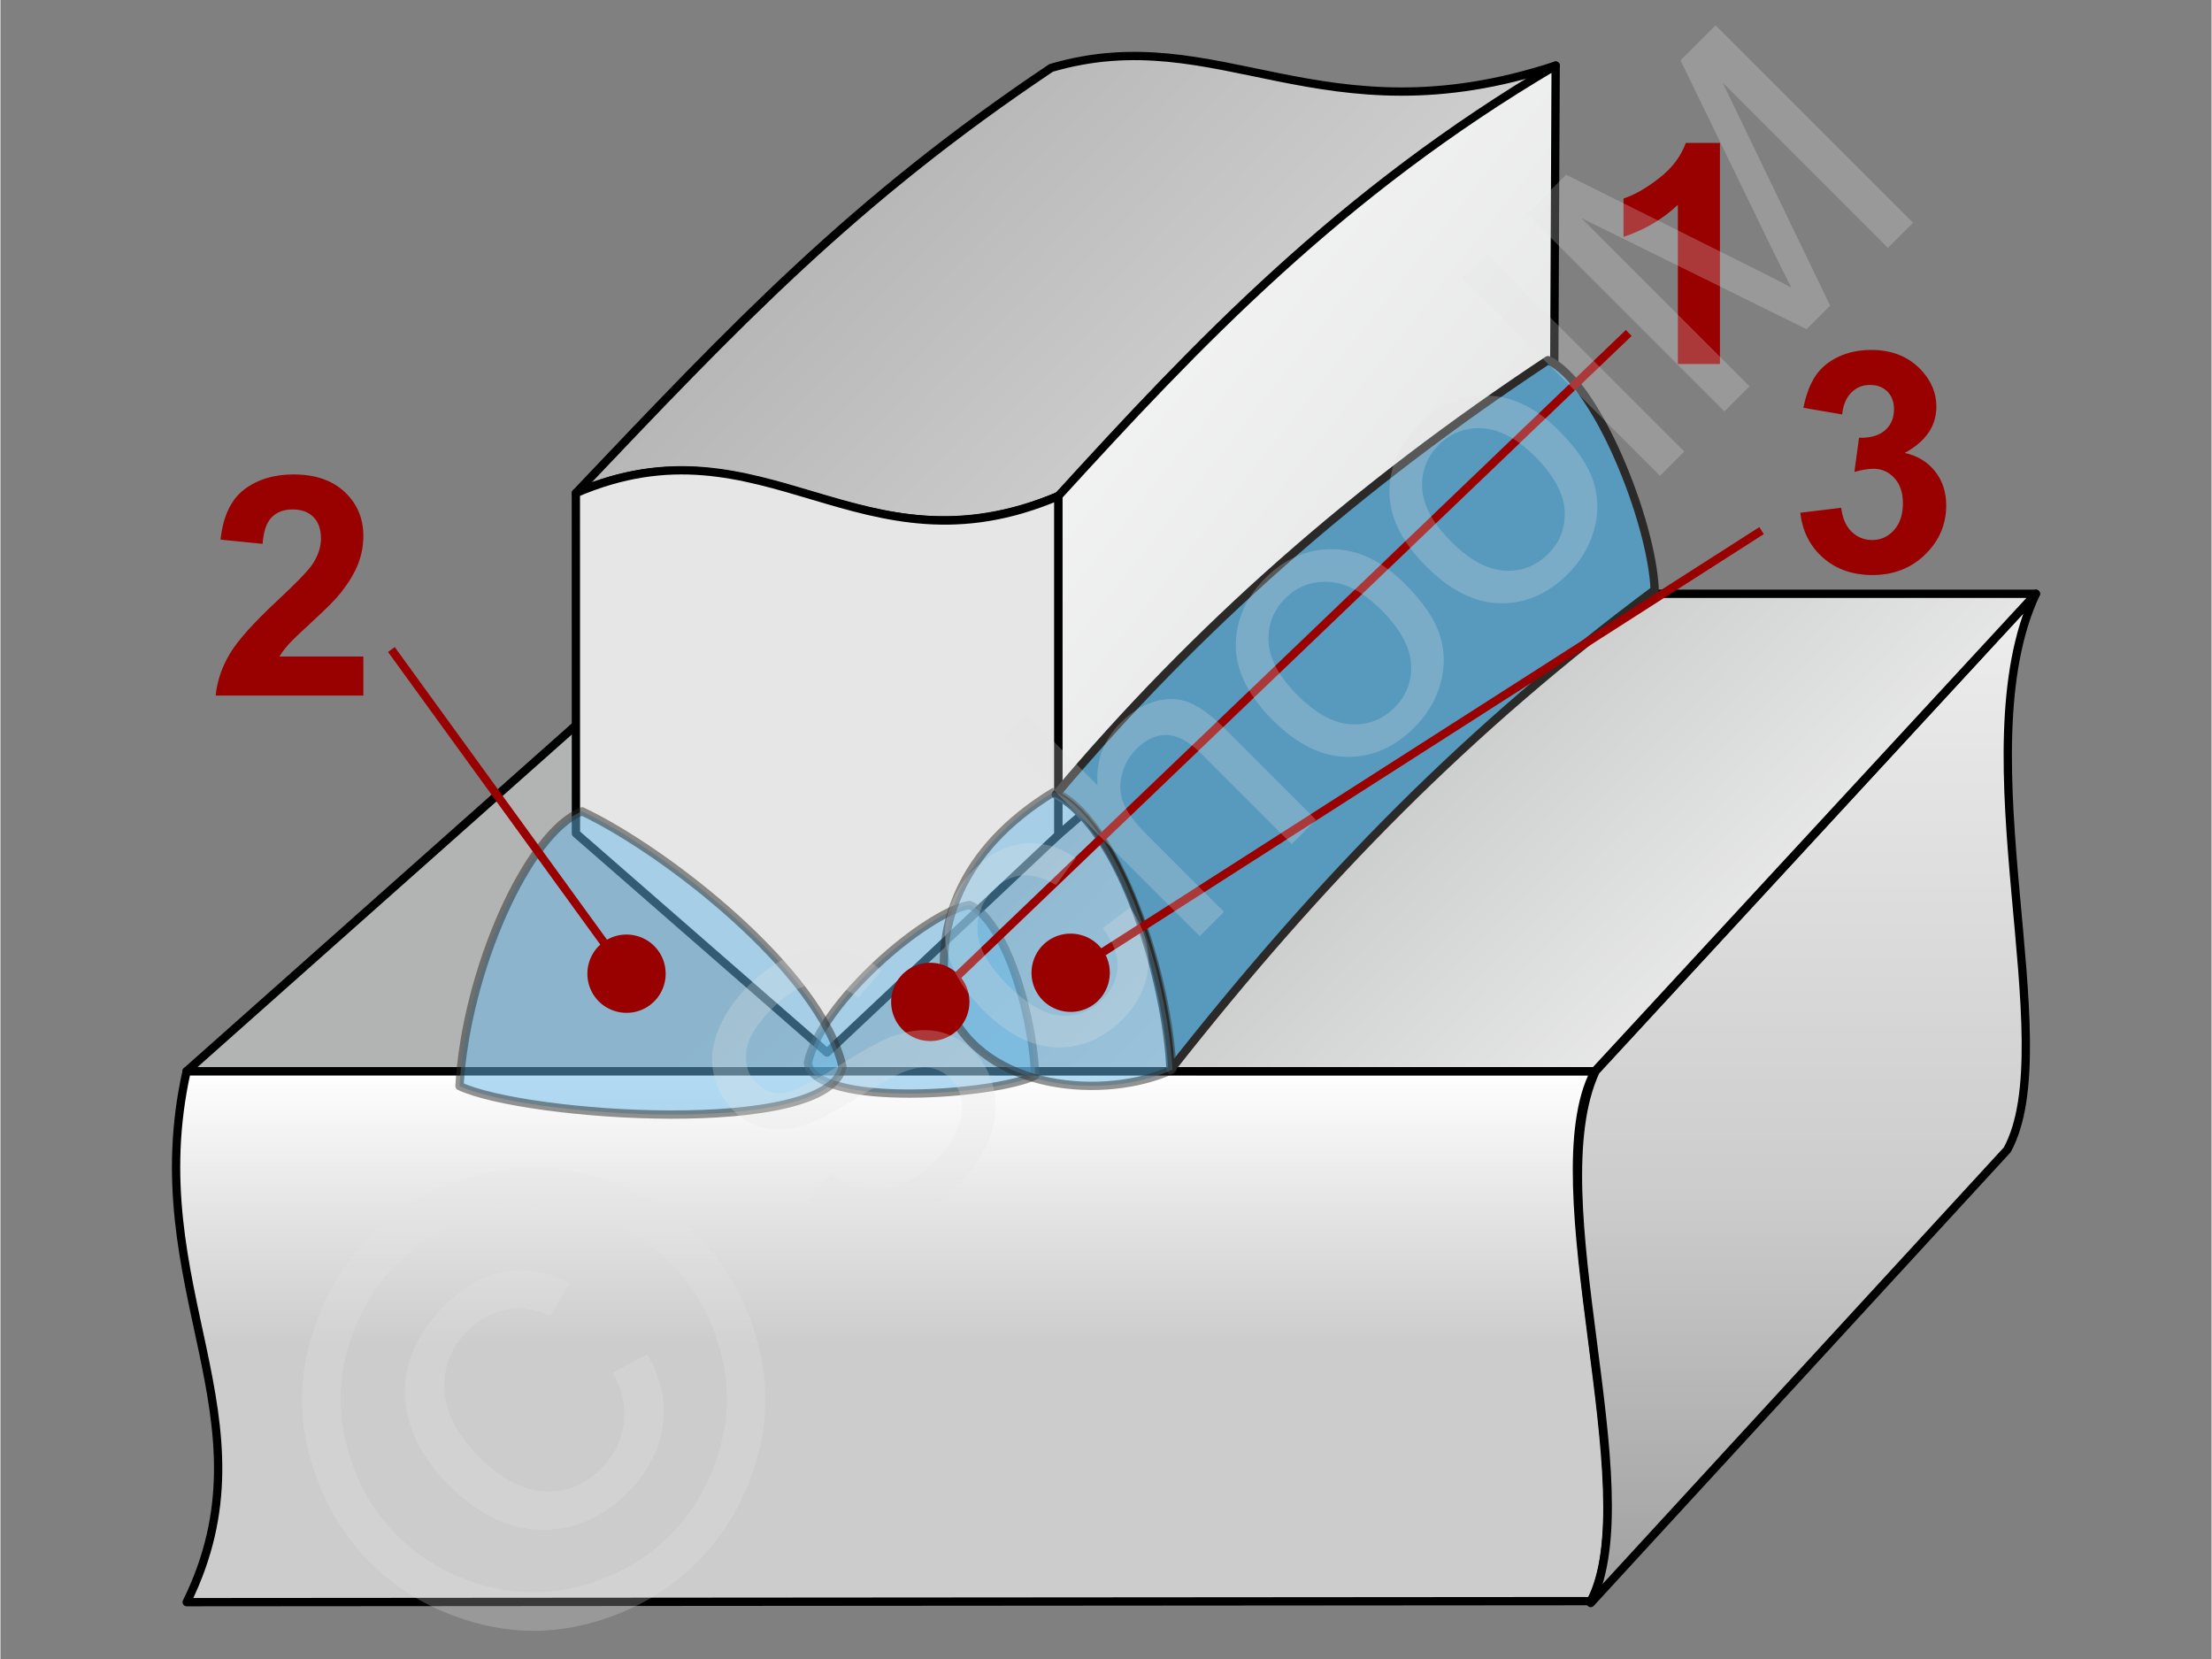
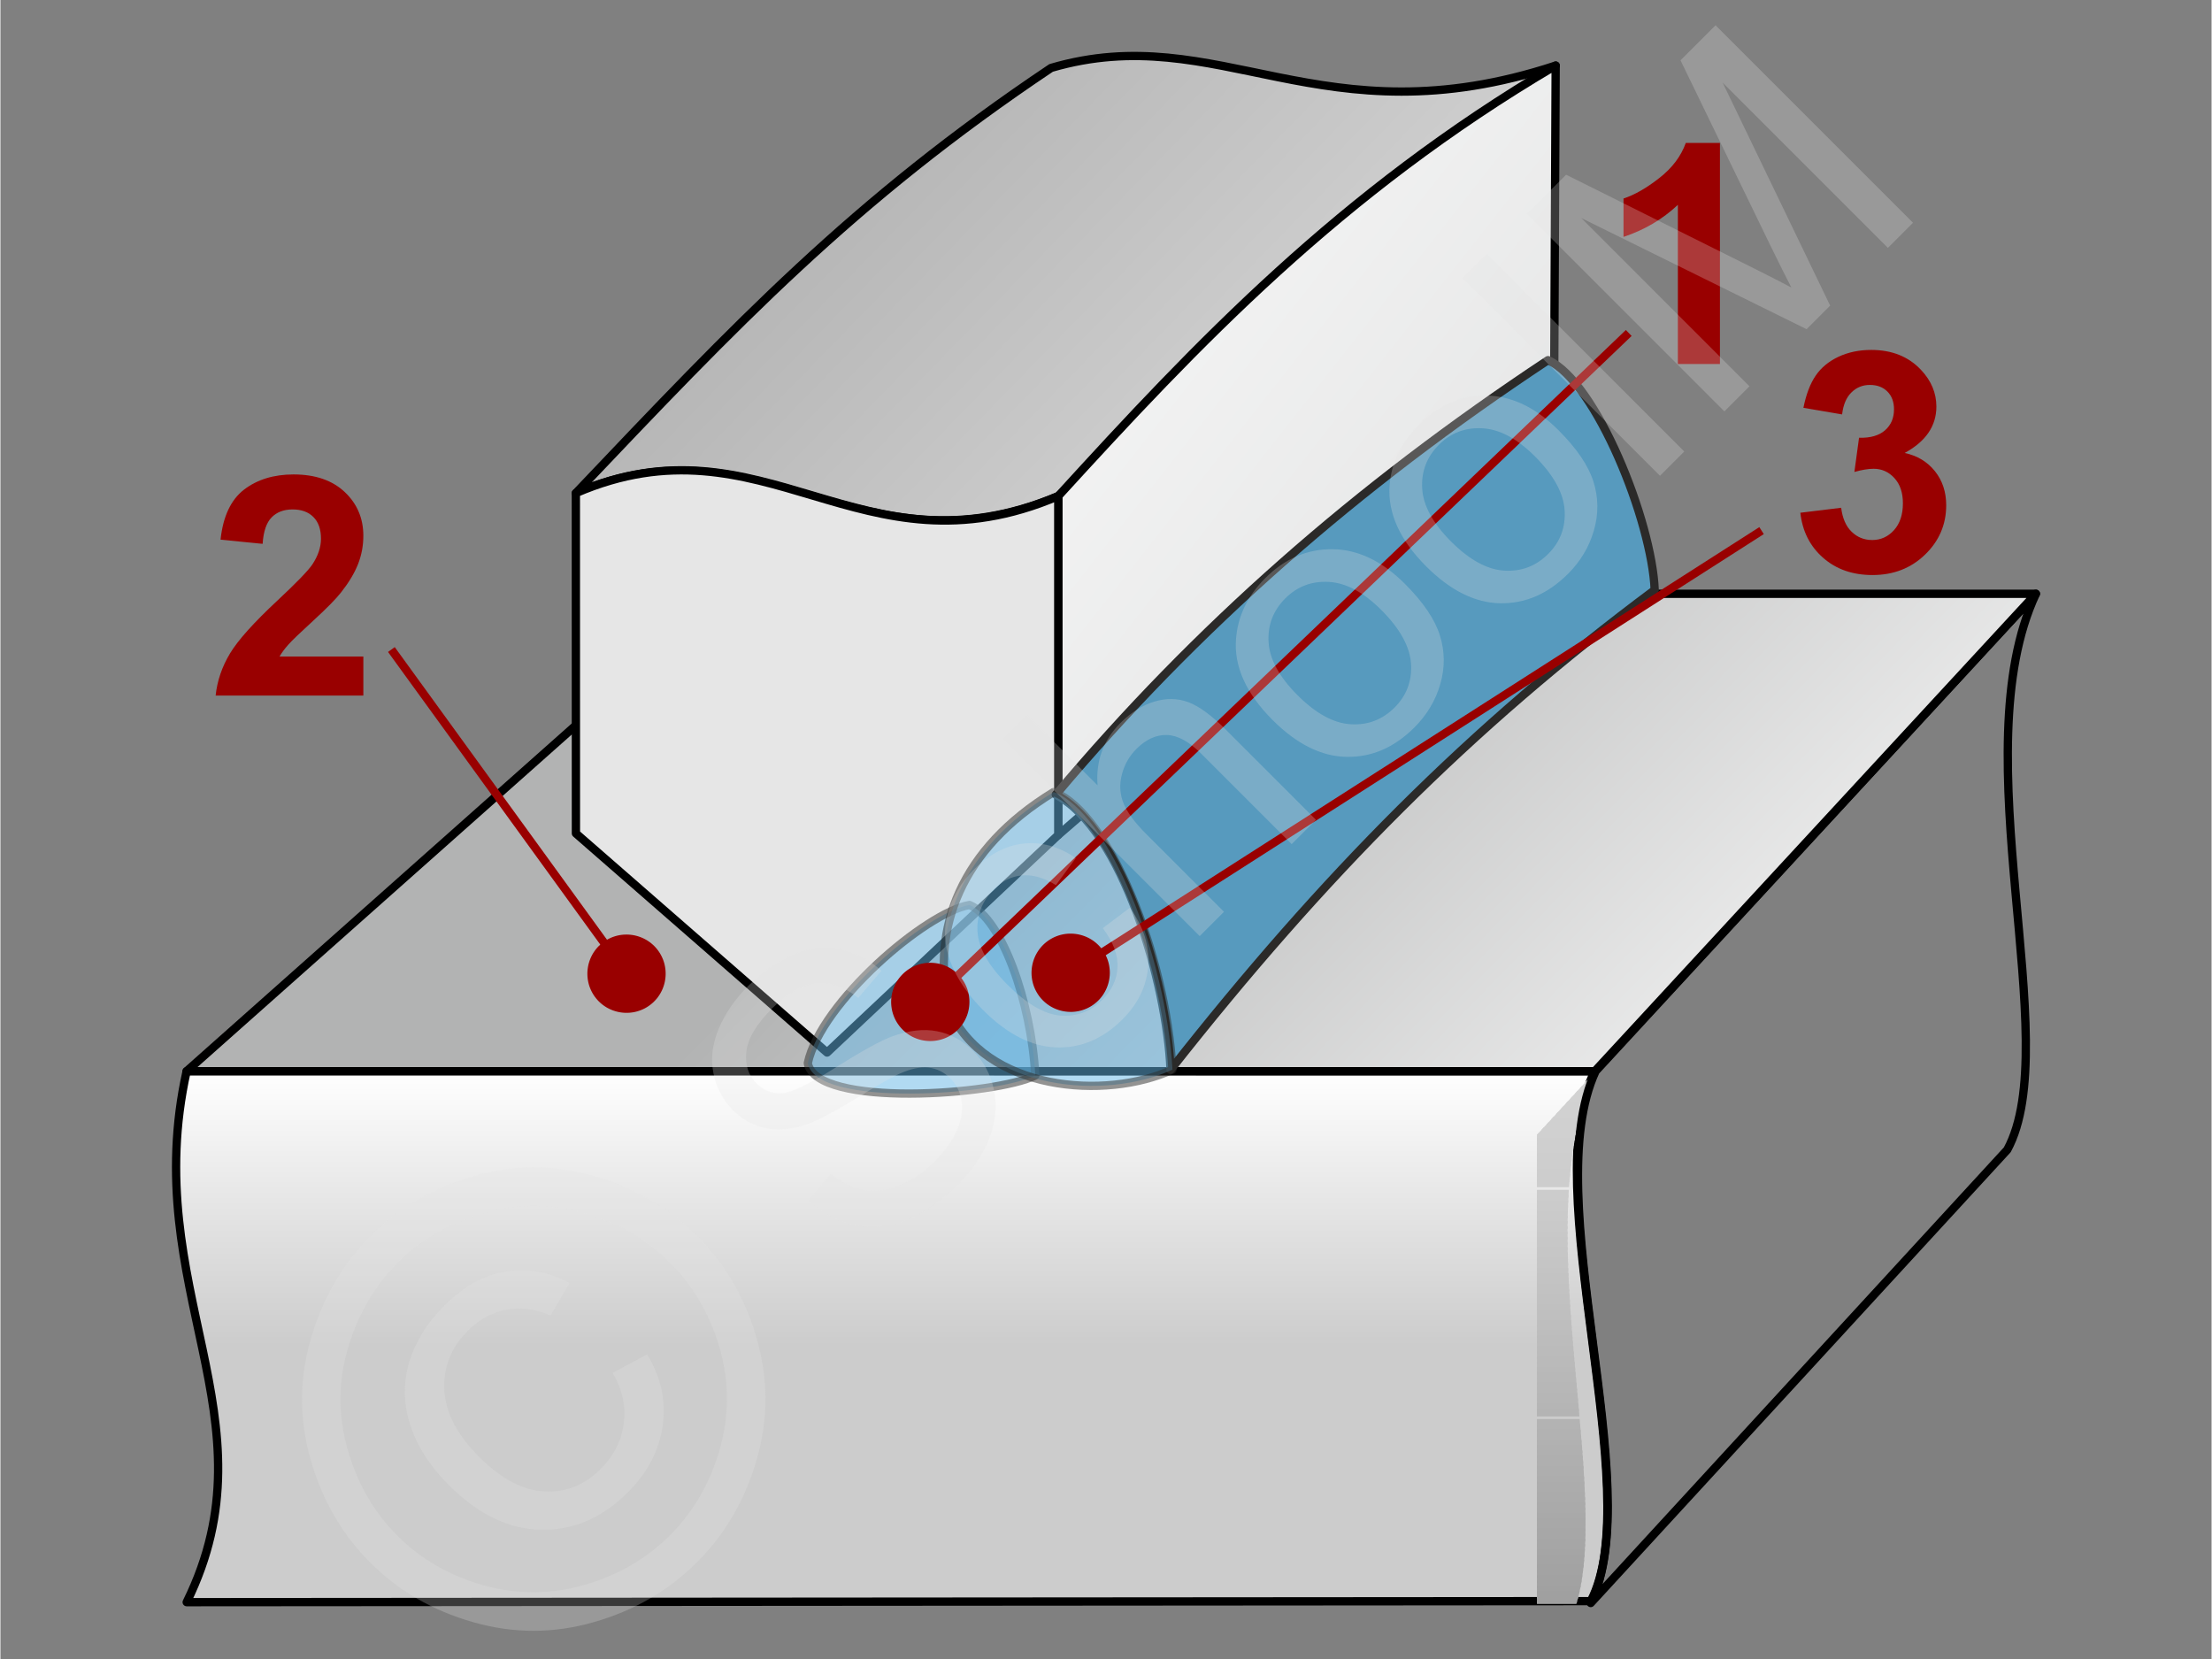
<svg xmlns="http://www.w3.org/2000/svg" width="240px" height="180px" style="shape-rendering:geometricPrecision;text-rendering:geometricPrecision;image-rendering:optimizeQuality;fill-rule:evenodd;clip-rule:evenodd" viewBox="0 0 282682 212096">
  <rect x="0" y="0" width="282682" height="212096" fill="#808080" stroke="none" />
  <defs>
    <clipPath id="id0">
-       <path d="M203939 136941l56287 -61028c-9545,20362 3784,57424 -3663,71084l-53253 57941c7342,-14730 -6876,-51839 629,-67997z" />
+       <path d="M203939 136941c-9545,20362 3784,57424 -3663,71084l-53253 57941c7342,-14730 -6876,-51839 629,-67997z" />
    </clipPath>
    <linearGradient id="id1" gradientUnits="userSpaceOnUse" x1="206171" y1="78047.5" x2="82626.6" y2="-42304.9">
      <stop offset="0" style="stop-opacity:1;stop-color:#e6e6e6" />
      <stop offset="1" style="stop-opacity:1;stop-color:#999" />
    </linearGradient>
    <linearGradient id="id2" gradientUnits="userSpaceOnUse" x1="235875" y1="101656" x2="112052" y2="4344.82">
      <stop offset="0" style="stop-opacity:1;stop-color:#d9dada" />
      <stop offset="1" style="stop-opacity:1;stop-color:#fefefe" />
    </linearGradient>
    <linearGradient id="id3" gradientUnits="userSpaceOnUse" x1="159629" y1="136949" x2="159629" y2="172030">
      <stop offset="0" style="stop-opacity:1;stop-color:white" />
      <stop offset="0.471" style="stop-opacity:1;stop-color:#e6e6e6" />
      <stop offset="1" style="stop-opacity:1;stop-color:#ccc" />
    </linearGradient>
    <linearGradient id="id4" gradientUnits="userSpaceOnUse" x1="153252" y1="67116.9" x2="240736" y2="152836">
      <stop offset="0" style="stop-opacity:1;stop-color:#b2b3b3" />
      <stop offset="1" style="stop-opacity:1;stop-color:#fefefe" />
    </linearGradient>
  </defs>
  <g id="Ebene_x0020_1">
    <g id="_768197392">
      <g>
        <g>
          <path d="M203310 204697l-179499 132c11591,-23530 -6191,-40094 -9,-67881l180024 2c-7573,14387 6767,54033 -516,67747z" style="fill:url(#id3);stroke:#000;stroke-width:1060.05;stroke-linejoin:round" />
          <g>
            <g style="clip-path:url(#id0)">
              <polygon points="264010,75913 264010,75859 196434,75859 196434,75913" style="fill:#eee" />
              <polygon id="1" points="264010,75525 264010,76525 196434,76525 196434,75525" style="fill:#eee" />
              <polygon id="2" points="264010,76192 264010,77190 196434,77190 196434,76192" style="fill:#eee" />
              <polygon id="3" points="264010,76858 264010,77857 196434,77857 196434,76858" style="fill:#eee" />
              <polygon id="4" points="264010,77524 264010,78523 196434,78523 196434,77524" style="fill:#ededed" />
              <polygon id="5" points="264010,78189 264010,79189 196434,79189 196434,78189" style="fill:#ededed" />
              <polygon id="6" points="264010,78856 264010,79854 196434,79854 196434,78856" style="fill:#ededed" />
              <polygon id="7" points="264010,79522 264010,80521 196434,80521 196434,79522" style="fill:#ececec" />
              <polygon id="8" points="264010,80188 264010,81187 196434,81187 196434,80188" style="fill:#ececec" />
              <polygon id="9" points="264010,80853 264010,81853 196434,81853 196434,80853" style="fill:#ececec" />
              <polygon id="10" points="264010,81520 264010,82518 196434,82518 196434,81520" style="fill:#ececec" />
              <polygon id="11" points="264010,82186 264010,83185 196434,83185 196434,82186" style="fill:#ebebeb" />
              <polygon id="12" points="264010,82852 264010,83851 196434,83851 196434,82852" style="fill:#ebebeb" />
              <polygon id="13" points="264010,83517 264010,84518 196434,84518 196434,83517" style="fill:#ebebeb" />
              <polygon id="14" points="264010,84184 264010,85182 196434,85182 196434,84184" style="fill:#eaeaea" />
              <polygon id="15" points="264010,84850 264010,85849 196434,85849 196434,84850" style="fill:#eaeaea" />
              <polygon id="16" points="264010,85516 264010,86515 196434,86515 196434,85516" style="fill:#eaeaea" />
              <polygon id="17" points="264010,86181 264010,87182 196434,87182 196434,86181" style="fill:#e9e9e9" />
              <polygon id="18" points="264010,86848 264010,87847 196434,87847 196434,86848" style="fill:#e9e9e9" />
              <polygon id="19" points="264010,87514 264010,88513 196434,88513 196434,87514" style="fill:#e9e9e9" />
              <polygon id="20" points="264010,88180 264010,89179 196434,89179 196434,88180" style="fill:#e9e9e9" />
              <polygon id="21" points="264010,88845 264010,89844 196434,89844 196434,88845" style="fill:#e8e8e8" />
              <polygon id="22" points="264010,89512 264010,90511 196434,90511 196434,89512" style="fill:#e8e8e8" />
              <polygon id="23" points="264010,90178 264010,91177 196434,91177 196434,90178" style="fill:#e8e8e8" />
              <polygon id="24" points="264010,90844 264010,91843 196434,91843 196434,90844" style="fill:#e7e7e7" />
              <polygon id="25" points="264010,91509 264010,92508 196434,92508 196434,91509" style="fill:#e7e7e7" />
              <polygon id="26" points="264010,92176 264010,93175 196434,93175 196434,92176" style="fill:#e7e7e7" />
              <polygon id="27" points="264010,92842 264010,93841 196434,93841 196434,92842" style="fill:#e7e7e7" />
              <polygon id="28" points="264010,93508 264010,94507 196434,94507 196434,93508" style="fill:#e6e6e6" />
              <polygon id="29" points="264010,94173 264010,95172 196434,95172 196434,94173" style="fill:#e6e6e6" />
              <polygon id="30" points="264010,94840 264010,95839 196434,95839 196434,94840" style="fill:#e6e6e6" />
              <polygon id="31" points="264010,95506 264010,96505 196434,96505 196434,95506" style="fill:#e5e5e5" />
              <polygon id="32" points="264010,96173 264010,97171 196434,97171 196434,96173" style="fill:#e5e5e5" />
              <polygon id="33" points="264010,96837 264010,97836 196434,97836 196434,96837" style="fill:#e5e5e5" />
              <polygon id="34" points="264010,97504 264010,98503 196434,98503 196434,97504" style="fill:#e4e4e4" />
              <polygon id="35" points="264010,98170 264010,99169 196434,99169 196434,98170" style="fill:#e4e4e4" />
              <polygon id="36" points="264010,98837 264010,99835 196434,99835 196434,98837" style="fill:#e4e4e4" />
              <polygon id="37" points="264010,99502 264010,100500 196434,100500 196434,99502" style="fill:#e4e4e4" />
              <polygon id="38" points="264010,100168 264010,101167 196434,101167 196434,100168" style="fill:#e3e3e3" />
              <polygon id="39" points="264010,100834 264010,101833 196434,101833 196434,100834" style="fill:#e3e3e3" />
              <polygon id="40" points="264010,101501 264010,102499 196434,102499 196434,101501" style="fill:#e3e3e3" />
              <polygon id="41" points="264010,102166 264010,103164 196434,103164 196434,102166" style="fill:#e2e2e2" />
              <polygon id="42" points="264010,102832 264010,103831 196434,103831 196434,102832" style="fill:#e2e2e2" />
              <polygon id="43" points="264010,103498 264010,104497 196434,104497 196434,103498" style="fill:#e2e2e2" />
              <polygon id="44" points="264010,104163 264010,105163 196434,105163 196434,104163" style="fill:#e2e2e2" />
              <polygon id="45" points="264010,104830 264010,105828 196434,105828 196434,104830" style="fill:#e1e1e1" />
              <polygon id="46" points="264010,105496 264010,106495 196434,106495 196434,105496" style="fill:#e1e1e1" />
              <polygon id="47" points="264010,106162 264010,107161 196434,107161 196434,106162" style="fill:#e1e1e1" />
              <polygon id="48" points="264010,106827 264010,107827 196434,107827 196434,106827" style="fill:#e0e0e0" />
              <polygon id="49" points="264010,107494 264010,108492 196434,108492 196434,107494" style="fill:#e0e0e0" />
              <polygon id="50" points="264010,108160 264010,109159 196434,109159 196434,108160" style="fill:#e0e0e0" />
              <polygon id="51" points="264010,108826 264010,109825 196434,109825 196434,108826" style="fill:#dfdfdf" />
              <polygon id="52" points="264010,109491 264010,110492 196434,110492 196434,109491" style="fill:#dfdfdf" />
              <polygon id="53" points="264010,110158 264010,111157 196434,111157 196434,110158" style="fill:#dfdfdf" />
              <polygon id="54" points="264010,110824 264010,111823 196434,111823 196434,110824" style="fill:#dfdfdf" />
              <polygon id="55" points="264010,111490 264010,112489 196434,112489 196434,111490" style="fill:#dedede" />
              <polygon id="56" points="264010,112155 264010,113156 196434,113156 196434,112155" style="fill:#dedede" />
              <polygon id="57" points="264010,112822 264010,113821 196434,113821 196434,112822" style="fill:#dedede" />
              <polygon id="58" points="264010,113488 264010,114487 196434,114487 196434,113488" style="fill:#ddd" />
              <polygon id="59" points="264010,114154 264010,115153 196434,115153 196434,114154" style="fill:#ddd" />
              <polygon id="60" points="264010,114819 264010,115818 196434,115818 196434,114819" style="fill:#ddd" />
              <polygon id="61" points="264010,115486 264010,116485 196434,116485 196434,115486" style="fill:#dcdcdc" />
              <polygon id="62" points="264010,116152 264010,117151 196434,117151 196434,116152" style="fill:#dcdcdc" />
              <polygon id="63" points="264010,116818 264010,117817 196434,117817 196434,116818" style="fill:#dcdcdc" />
              <polygon id="64" points="264010,117483 264010,118482 196434,118482 196434,117483" style="fill:#dcdcdc" />
              <polygon id="65" points="264010,118150 264010,119149 196434,119149 196434,118150" style="fill:#dbdbdb" />
              <polygon id="66" points="264010,118816 264010,119815 196434,119815 196434,118816" style="fill:#dbdbdb" />
              <polygon id="67" points="264010,119482 264010,120481 196434,120481 196434,119482" style="fill:#dbdbdb" />
              <polygon id="68" points="264010,120147 264010,121146 196434,121146 196434,120147" style="fill:#dadada" />
              <polygon id="69" points="264010,120814 264010,121813 196434,121813 196434,120814" style="fill:#dadada" />
              <polygon id="70" points="264010,121480 264010,122479 196434,122479 196434,121480" style="fill:#dadada" />
              <polygon id="71" points="264010,122147 264010,123145 196434,123145 196434,122147" style="fill:#dadada" />
              <polygon id="72" points="264010,122812 264010,123810 196434,123810 196434,122812" style="fill:#d9d9d9" />
              <polygon id="73" points="264010,123478 264010,124477 196434,124477 196434,123478" style="fill:#d9d9d9" />
              <polygon id="74" points="264010,124144 264010,125143 196434,125143 196434,124144" style="fill:#d9d9d9" />
              <polygon id="75" points="264010,124811 264010,125809 196434,125809 196434,124811" style="fill:#d8d8d8" />
              <polygon id="76" points="264010,125476 264010,126474 196434,126474 196434,125476" style="fill:#d8d8d8" />
              <polygon id="77" points="264010,126142 264010,127141 196434,127141 196434,126142" style="fill:#d8d8d8" />
              <polygon id="78" points="264010,126808 264010,127807 196434,127807 196434,126808" style="fill:#d7d7d7" />
              <polygon id="79" points="264010,127475 264010,128473 196434,128473 196434,127475" style="fill:#d7d7d7" />
              <polygon id="80" points="264010,128140 264010,129138 196434,129138 196434,128140" style="fill:#d7d7d7" />
              <polygon id="81" points="264010,128806 264010,129805 196434,129805 196434,128806" style="fill:#d7d7d7" />
              <polygon id="82" points="264010,129472 264010,130471 196434,130471 196434,129472" style="fill:#d6d6d6" />
              <polygon id="83" points="264010,130137 264010,131137 196434,131137 196434,130137" style="fill:#d6d6d6" />
              <polygon id="84" points="264010,130804 264010,131802 196434,131802 196434,130804" style="fill:#d6d6d6" />
              <polygon id="85" points="264010,131470 264010,132469 196434,132469 196434,131470" style="fill:#d5d5d5" />
              <polygon id="86" points="264010,132136 264010,133135 196434,133135 196434,132136" style="fill:#d5d5d5" />
              <polygon id="87" points="264010,132801 264010,133802 196434,133802 196434,132801" style="fill:#d5d5d5" />
              <polygon id="88" points="264010,133468 264010,134466 196434,134466 196434,133468" style="fill:#d5d5d5" />
              <polygon id="89" points="264010,134134 264010,135133 196434,135133 196434,134134" style="fill:#d4d4d4" />
              <polygon id="90" points="264010,134800 264010,135799 196434,135799 196434,134800" style="fill:#d4d4d4" />
              <polygon id="91" points="264010,135465 264010,136466 196434,136466 196434,135465" style="fill:#d4d4d4" />
              <polygon id="92" points="264010,136132 264010,137131 196434,137131 196434,136132" style="fill:#d3d3d3" />
              <polygon id="93" points="264010,136798 264010,137797 196434,137797 196434,136798" style="fill:#d3d3d3" />
              <polygon id="94" points="264010,137464 264010,138463 196434,138463 196434,137464" style="fill:#d3d3d3" />
              <polygon id="95" points="264010,138129 264010,139130 196434,139130 196434,138129" style="fill:#d2d2d2" />
              <polygon id="96" points="264010,138796 264010,139795 196434,139795 196434,138796" style="fill:#d2d2d2" />
              <polygon id="97" points="264010,139462 264010,140461 196434,140461 196434,139462" style="fill:#d2d2d2" />
              <polygon id="98" points="264010,140128 264010,141127 196434,141127 196434,140128" style="fill:#d2d2d2" />
              <polygon id="99" points="264010,140793 264010,141794 196434,141794 196434,140793" style="fill:#d1d1d1" />
              <polygon id="100" points="264010,141460 264010,142459 196434,142459 196434,141460" style="fill:#d1d1d1" />
              <polygon id="101" points="264010,142126 264010,143125 196434,143125 196434,142126" style="fill:#d1d1d1" />
              <polygon id="102" points="264010,142792 264010,143791 196434,143791 196434,142792" style="fill:#d0d0d0" />
              <polygon id="103" points="264010,143457 264010,144456 196434,144456 196434,143457" style="fill:#d0d0d0" />
              <polygon id="104" points="264010,144124 264010,145123 196434,145123 196434,144124" style="fill:#d0d0d0" />
              <polygon id="105" points="264010,144790 264010,145789 196434,145789 196434,144790" style="fill:#d0d0d0" />
              <polygon id="106" points="264010,145457 264010,146455 196434,146455 196434,145457" style="fill:#cfcfcf" />
              <polygon id="107" points="264010,146121 264010,147120 196434,147120 196434,146121" style="fill:#cfcfcf" />
              <polygon id="108" points="264010,146788 264010,147787 196434,147787 196434,146788" style="fill:#cfcfcf" />
              <polygon id="109" points="264010,147454 264010,148453 196434,148453 196434,147454" style="fill:#cecece" />
              <polygon id="110" points="264010,148121 264010,149119 196434,149119 196434,148121" style="fill:#cecece" />
              <polygon id="111" points="264010,148786 264010,149784 196434,149784 196434,148786" style="fill:#cecece" />
              <polygon id="112" points="264010,149452 264010,150451 196434,150451 196434,149452" style="fill:#cdcdcd" />
              <polygon id="113" points="264010,150118 264010,151117 196434,151117 196434,150118" style="fill:#cdcdcd" />
              <polygon id="114" points="264010,150785 264010,151783 196434,151783 196434,150785" style="fill:#cdcdcd" />
-               <polygon id="115" points="264010,151450 264010,152448 196434,152448 196434,151450" style="fill:#cdcdcd" />
              <polygon id="116" points="264010,152116 264010,153115 196434,153115 196434,152116" style="fill:#ccc" />
              <polygon id="117" points="264010,152782 264010,153781 196434,153781 196434,152782" style="fill:#ccc" />
              <polygon id="118" points="264010,153449 264010,154447 196434,154447 196434,153449" style="fill:#cbcbcb" />
              <polygon id="119" points="264010,154114 264010,155112 196434,155112 196434,154114" style="fill:#cbcbcb" />
              <polygon id="120" points="264010,154780 264010,155779 196434,155779 196434,154780" style="fill:#cacaca" />
              <polygon id="121" points="264010,155446 264010,156445 196434,156445 196434,155446" style="fill:#cacaca" />
              <polygon id="122" points="264010,156111 264010,157112 196434,157112 196434,156111" style="fill:#c9c9c9" />
              <polygon id="123" points="264010,156778 264010,157776 196434,157776 196434,156778" style="fill:#c9c9c9" />
              <polygon id="124" points="264010,157444 264010,158443 196434,158443 196434,157444" style="fill:#c8c8c8" />
              <polygon id="125" points="264010,158110 264010,159109 196434,159109 196434,158110" style="fill:#c7c7c7" />
              <polygon id="126" points="264010,158775 264010,159776 196434,159776 196434,158775" style="fill:#c7c7c7" />
              <polygon id="127" points="264010,159442 264010,160441 196434,160441 196434,159442" style="fill:#c6c6c6" />
              <polygon id="128" points="264010,160108 264010,161107 196434,161107 196434,160108" style="fill:#c6c6c6" />
              <polygon id="129" points="264010,160774 264010,161773 196434,161773 196434,160774" style="fill:#c5c5c5" />
              <polygon id="130" points="264010,161439 264010,162440 196434,162440 196434,161439" style="fill:#c5c5c5" />
              <polygon id="131" points="264010,162106 264010,163105 196434,163105 196434,162106" style="fill:#c4c4c4" />
              <polygon id="132" points="264010,162772 264010,163771 196434,163771 196434,162772" style="fill:#c3c3c3" />
              <polygon id="133" points="264010,163438 264010,164437 196434,164437 196434,163438" style="fill:#c3c3c3" />
              <polygon id="134" points="264010,164103 264010,165104 196434,165104 196434,164103" style="fill:#c2c2c2" />
              <polygon id="135" points="264010,164770 264010,165769 196434,165769 196434,164770" style="fill:#c2c2c2" />
              <polygon id="136" points="264010,165436 264010,166435 196434,166435 196434,165436" style="fill:#c1c1c1" />
              <polygon id="137" points="264010,166102 264010,167101 196434,167101 196434,166102" style="fill:#c1c1c1" />
              <polygon id="138" points="264010,166767 264010,167768 196434,167768 196434,166767" style="fill:silver" />
              <polygon id="139" points="264010,167434 264010,168433 196434,168433 196434,167434" style="fill:#bfbfbf" />
              <polygon id="140" points="264010,168100 264010,169099 196434,169099 196434,168100" style="fill:#bfbfbf" />
              <polygon id="141" points="264010,168767 264010,169765 196434,169765 196434,168767" style="fill:#bebebe" />
              <polygon id="142" points="264010,169431 264010,170430 196434,170430 196434,169431" style="fill:#bebebe" />
              <polygon id="143" points="264010,170098 264010,171097 196434,171097 196434,170098" style="fill:#bdbdbd" />
              <polygon id="144" points="264010,170764 264010,171763 196434,171763 196434,170764" style="fill:#bcbcbc" />
              <polygon id="145" points="264010,171431 264010,172429 196434,172429 196434,171431" style="fill:#bcbcbc" />
              <polygon id="146" points="264010,172096 264010,173094 196434,173094 196434,172096" style="fill:#bbb" />
              <polygon id="147" points="264010,172762 264010,173761 196434,173761 196434,172762" style="fill:#bbb" />
              <polygon id="148" points="264010,173428 264010,174427 196434,174427 196434,173428" style="fill:#bababa" />
              <polygon id="149" points="264010,174095 264010,175093 196434,175093 196434,174095" style="fill:#bababa" />
              <polygon id="150" points="264010,174760 264010,175758 196434,175758 196434,174760" style="fill:#b9b9b9" />
              <polygon id="151" points="264010,175426 264010,176425 196434,176425 196434,175426" style="fill:#b8b8b8" />
              <polygon id="152" points="264010,176092 264010,177091 196434,177091 196434,176092" style="fill:#b8b8b8" />
              <polygon id="153" points="264010,176759 264010,177757 196434,177757 196434,176759" style="fill:#b7b7b7" />
              <polygon id="154" points="264010,177424 264010,178422 196434,178422 196434,177424" style="fill:#b7b7b7" />
              <polygon id="155" points="264010,178090 264010,179089 196434,179089 196434,178090" style="fill:#b6b6b6" />
              <polygon id="156" points="264010,178756 264010,179755 196434,179755 196434,178756" style="fill:#b6b6b6" />
              <polygon id="157" points="264010,179423 264010,180422 196434,180422 196434,179423" style="fill:#b5b5b5" />
              <polygon id="158" points="264010,180088 264010,181086 196434,181086 196434,180088" style="fill:#b4b4b4" />
-               <polygon id="159" points="264010,180754 264010,181753 196434,181753 196434,180754" style="fill:#b4b4b4" />
              <polygon id="160" points="264010,181420 264010,182419 196434,182419 196434,181420" style="fill:#b3b3b3" />
              <polygon id="161" points="264010,182087 264010,183086 196434,183086 196434,182087" style="fill:#b3b3b3" />
              <polygon id="162" points="264010,182752 264010,183751 196434,183751 196434,182752" style="fill:#b2b2b2" />
              <polygon id="163" points="264010,183418 264010,184417 196434,184417 196434,183418" style="fill:#b2b2b2" />
              <polygon id="164" points="264010,184084 264010,185083 196434,185083 196434,184084" style="fill:#b1b1b1" />
              <polygon id="165" points="264010,184749 264010,185750 196434,185750 196434,184749" style="fill:#b0b0b0" />
              <polygon id="166" points="264010,185416 264010,186415 196434,186415 196434,185416" style="fill:#b0b0b0" />
              <polygon id="167" points="264010,186082 264010,187081 196434,187081 196434,186082" style="fill:#afafaf" />
              <polygon id="168" points="264010,186748 264010,187747 196434,187747 196434,186748" style="fill:#afafaf" />
              <polygon id="169" points="264010,187413 264010,188414 196434,188414 196434,187413" style="fill:#aeaeae" />
              <polygon id="170" points="264010,188080 264010,189079 196434,189079 196434,188080" style="fill:#aeaeae" />
              <polygon id="171" points="264010,188746 264010,189745 196434,189745 196434,188746" style="fill:#adadad" />
              <polygon id="172" points="264010,189412 264010,190411 196434,190411 196434,189412" style="fill:#acacac" />
              <polygon id="173" points="264010,190077 264010,191078 196434,191078 196434,190077" style="fill:#acacac" />
              <polygon id="174" points="264010,190744 264010,191743 196434,191743 196434,190744" style="fill:#ababab" />
              <polygon id="175" points="264010,191410 264010,192409 196434,192409 196434,191410" style="fill:#ababab" />
              <polygon id="176" points="264010,192077 264010,193075 196434,193075 196434,192077" style="fill:#aaa" />
              <polygon id="177" points="264010,192741 264010,193742 196434,193742 196434,192741" style="fill:#aaa" />
              <polygon id="178" points="264010,193408 264010,194407 196434,194407 196434,193408" style="fill:#a9a9a9" />
              <polygon id="179" points="264010,194074 264010,195073 196434,195073 196434,194074" style="fill:#a8a8a8" />
              <polygon id="180" points="264010,194741 264010,195739 196434,195739 196434,194741" style="fill:#a8a8a8" />
              <polygon id="181" points="264010,195406 264010,196404 196434,196404 196434,195406" style="fill:#a7a7a7" />
              <polygon id="182" points="264010,196072 264010,197071 196434,197071 196434,196072" style="fill:#a7a7a7" />
              <polygon id="183" points="264010,196738 264010,197737 196434,197737 196434,196738" style="fill:#a6a6a6" />
              <polygon id="184" points="264010,197405 264010,198403 196434,198403 196434,197405" style="fill:#a6a6a6" />
              <polygon id="185" points="264010,198070 264010,199068 196434,199068 196434,198070" style="fill:#a5a5a5" />
              <polygon id="186" points="264010,198736 264010,199735 196434,199735 196434,198736" style="fill:#a4a4a4" />
              <polygon id="187" points="264010,199402 264010,200401 196434,200401 196434,199402" style="fill:#a4a4a4" />
              <polygon id="188" points="264010,200069 264010,201067 196434,201067 196434,200069" style="fill:#a3a3a3" />
              <polygon id="189" points="264010,200734 264010,201732 196434,201732 196434,200734" style="fill:#a3a3a3" />
              <polygon id="190" points="264010,201400 264010,202399 196434,202399 196434,201400" style="fill:#a2a2a2" />
              <polygon id="191" points="264010,202066 264010,203065 196434,203065 196434,202066" style="fill:#a2a2a2" />
              <polygon id="192" points="264010,202733 264010,203732 196434,203732 196434,202733" style="fill:#a1a1a1" />
              <polygon id="193" points="264010,203398 264010,204396 196434,204396 196434,203398" style="fill:#a0a0a0" />
              <polygon id="194" points="264010,204064 264010,205063 196434,205063 196434,204064" style="fill:#a0a0a0" />
              <polygon id="195" points="264010,204730 264010,204938 196434,204938 196434,204730" style="fill:#9f9f9f" />
            </g>
            <path id="196" d="M203939 136941l56287 -61028c-9545,20362 3784,57424 -3663,71084l-53253 57941c7342,-14730 -6876,-51839 629,-67997z" style="fill:none;stroke:#000;stroke-width:1060.05;stroke-linejoin:round" />
          </g>
          <polygon points="23802,136948 203834,136950 260226,75913 92496,75912" style="fill:url(#id4);stroke:#000;stroke-width:1060.05;stroke-linejoin:round" />
        </g>
        <path d="M135237 63425l63596 -55043c-29996,9866 -43061,-5988 -64507,300 -25358,16985 -40321,32835 -60762,54358 23906,-10270 36053,11101 61673,385z" style="fill:url(#id1);stroke:#000;stroke-width:1060.05;stroke-linejoin:round" />
        <path d="M135237 106751l0 -43327c17605,-19291 35967,-38774 63592,-55040l-204 43407 -63388 54960z" style="fill:url(#id2);stroke:#000;stroke-width:1060.05;stroke-linejoin:round" />
        <path d="M73565 63041l8 43505 32109 28016 29555 -27811 0 -43326c-25288,10812 -37568,-10781 -61672,-384z" style="fill:#e6e6e6;stroke:#000;stroke-width:1060.05;stroke-linejoin:round" />
        <path d="M134924 101598c8524,4464 14186,24017 14668,35178 19499,-24799 38237,-43735 61897,-61350 -352,-8822 -7500,-26644 -13639,-29381 -24568,16249 -44976,34202 -62926,55553z" style="fill:#579abe;stroke:#2b2a29;stroke-width:1060.05;stroke-linecap:round;stroke-linejoin:round" />
        <path d="M46396 83936l0 4986 -18883 0c201,-1898 818,-3691 1837,-5385 1021,-1695 3043,-3946 6053,-6753 2428,-2265 3913,-3802 4463,-4607 740,-1112 1113,-2212 1113,-3304 0,-1205 -321,-2127 -968,-2774 -642,-649 -1532,-970 -2664,-970 -1126,0 -2016,341 -2682,1021 -661,675 -1041,1800 -1145,3377l-5380 -536c321,-2972 1322,-5104 3010,-6401 1688,-1288 3796,-1936 6327,-1936 2776,0 4954,752 6544,2251 1583,1498 2375,3363 2375,5595 0,1269 -228,2473 -680,3625 -451,1145 -1172,2343 -2159,3599 -649,838 -1832,2035 -3534,3599 -1708,1564 -2788,2597 -3238,3115 -459,510 -825,1014 -1106,1498l10717 0z" style="fill:#900;fill-rule:nonzero" />
        <path d="M219830 46539l-5378 0 0 -20349c-1963,1844 -4279,3212 -6949,4095l0 -4908c1406,-457 2931,-1328 4573,-2617 1649,-1282 2775,-2780 3390,-4489l4364 0 0 28268z" style="fill:#900;fill-rule:nonzero" />
        <path d="M123885 115697c4102,1682 7919,12434 8414,21799 -4947,2498 -28059,4199 -29082,-1576 1661,-7743 15064,-19256 20668,-20223z" style="fill:#66b8e8;fill-opacity:.502;stroke:#2b2a29;stroke-width:1060.05;stroke-linecap:round;stroke-linejoin:round;stroke-opacity:.502" />
-         <path d="M74359 103731c-6907,2647 -14838,20376 -15669,35120 8328,3932 47241,6611 48962,-2480 -2795,-12192 -22710,-27656 -33293,-32640z" style="fill:#66b8e8;fill-opacity:.502;stroke:#2b2a29;stroke-width:1060.05;stroke-linecap:round;stroke-linejoin:round;stroke-opacity:.502" />
        <path d="M230108 65552l5222 -636c164,1336 608,2357 1335,3064 727,706 1603,1060 2630,1060 1106,0 2035,-426 2794,-1270 753,-845 1133,-1983 1133,-3423 0,-1355 -360,-2434 -1087,-3226 -726,-791 -1609,-1191 -2657,-1191 -687,0 -1505,138 -2459,407l595 -4371c1453,39 2559,-283 3324,-956 765,-668 1145,-1564 1145,-2684 0,-948 -281,-1701 -845,-2270 -562,-562 -1308,-844 -2244,-844 -922,0 -1708,321 -2355,962 -655,642 -1048,1577 -1191,2808l-4947 -845c347,-1714 864,-3081 1564,-4109 693,-1021 1668,-1825 2912,-2415 1243,-582 2643,-877 4187,-877 2644,0 4765,845 6360,2539 1316,1387 1977,2958 1977,4705 0,2474 -1348,4456 -4051,5929 1610,347 2892,1119 3860,2322 963,1205 1447,2657 1447,4358 0,2467 -903,4574 -2703,6315 -1798,1740 -4037,2611 -6719,2611 -2539,0 -4646,-733 -6314,-2205 -1677,-1466 -2645,-3383 -2913,-5758z" style="fill:#900;fill-rule:nonzero" />
        <path d="M134660 101253c7027,2646 14331,20756 15179,35494 -8474,3927 -24024,2801 -28597,-7817 -2276,-10193 1443,-20365 13418,-27677z" style="fill:#66b8e8;fill-opacity:.502;stroke:#2b2a29;stroke-width:1060.05;stroke-linecap:round;stroke-linejoin:round;stroke-opacity:.502" />
        <g>
          <line x1="225151" y1="67835" x2="136823" y2="124363" style="fill:none;fill-rule:nonzero;stroke:#900;stroke-width:1060.05" />
          <polygon id="1" points="139523,128581 139523,128581 139304,128714 139080,128834 138851,128942 138620,129037 138387,129120 138150,129191 137912,129250 137672,129297 137431,129332 137190,129355 136948,129367 136706,129365 136466,129354 136226,129330 135987,129296 135752,129250 135518,129193 135287,129125 135059,129045 134835,128956 134615,128855 134401,128743 134191,128621 133987,128489 133789,128345 133597,128192 133412,128030 133234,127856 133064,127672 132901,127479 132748,127276 132605,127063 132605,127063 132472,126842 132351,126618 132243,126390 132147,126159 132064,125925 131993,125688 131935,125449 131889,125210 131854,124969 131830,124727 131819,124485 131819,124243 131832,124002 131855,123763 131890,123525 131936,123289 131993,123055 132061,122824 132141,122596 132231,122373 132332,122153 132444,121939 132566,121729 132698,121525 132842,121327 132995,121135 133157,120950 133331,120772 133515,120602 133708,120441 133910,120288 134123,120145 134123,120145 134343,120011 134567,119891 134795,119783 135026,119688 135259,119605 135496,119534 135734,119476 135974,119428 136215,119393 136456,119370 136698,119359 136940,119360 137181,119371 137420,119395 137659,119430 137894,119476 138128,119533 138359,119601 138587,119680 138811,119769 139031,119871 139245,119982 139455,120104 139660,120236 139857,120380 140049,120533 140234,120696 140412,120869 140582,121053 140745,121246 140898,121450 141041,121662 141041,121662 141175,121884 141296,122108 141403,122336 141499,122567 141582,122800 141653,123037 141712,123276 141757,123515 141792,123756 141816,123998 141827,124240 141827,124482 141815,124723 141791,124962 141756,125200 141710,125437 141653,125670 141585,125901 141506,126129 141415,126352 141314,126572 141202,126786 141080,126996 140948,127201 140805,127398 140652,127590 140489,127775 140315,127953 140131,128123 139938,128284 139736,128437" style="fill:#900" />
        </g>
        <g>
          <line x1="49980" y1="83039" x2="80041" y2="124482" style="fill:none;fill-rule:nonzero;stroke:#900;stroke-width:1060.05" />
          <polygon id="1" points="84095,121541 84095,121541 84241,121753 84373,121970 84494,122191 84602,122416 84700,122645 84785,122877 84857,123111 84917,123347 84965,123586 85003,123826 85028,124066 85042,124307 85045,124549 85035,124790 85014,125029 84982,125267 84939,125505 84885,125738 84818,125971 84741,126199 84654,126424 84555,126645 84445,126861 84326,127074 84193,127280 84053,127480 83900,127675 83737,127861 83563,128042 83380,128215 83186,128380 82982,128536 82982,128536 82769,128682 82553,128816 82331,128937 82105,129045 81877,129141 81645,129226 81411,129298 81173,129360 80935,129408 80695,129444 80454,129471 80213,129483 79971,129486 79731,129476 79491,129456 79253,129424 79017,129380 78782,129325 78551,129259 78321,129183 78097,129094 77876,128995 77659,128885 77448,128766 77242,128635 77042,128493 76847,128340 76660,128177 76479,128005 76307,127821 76143,127626 75987,127423 75987,127423 75841,127212 75709,126995 75588,126773 75479,126548 75382,126320 75297,126088 75225,125854 75165,125617 75116,125378 75079,125139 75054,124898 75040,124658 75037,124415 75047,124175 75067,123936 75099,123698 75143,123460 75197,123226 75264,122994 75340,122766 75428,122540 75527,122319 75636,122103 75756,121891 75888,121685 76029,121484 76182,121290 76345,121103 76518,120922 76702,120750 76895,120584 77100,120428 77100,120428 77313,120282 77528,120149 77751,120028 77976,119919 78204,119823 78437,119738 78671,119666 78908,119605 79146,119556 79387,119520 79628,119494 79868,119481 80110,119478 80351,119488 80590,119509 80828,119541 81065,119584 81300,119640 81531,119705 81760,119782 81984,119871 82205,119969 82422,120079 82634,120199 82840,120330 83040,120472 83235,120625 83421,120787 83602,120960 83775,121144 83939,121338" style="fill:#900" />
        </g>
        <g>
          <line x1="208171" y1="42568" x2="118876" y2="128089" style="fill:none;fill-rule:nonzero;stroke:#900;stroke-width:1060.05" />
          <polygon id="1" points="122340,131706 122340,131706 122151,131879 121953,132040 121751,132191 121543,132328 121330,132455 121112,132570 120889,132675 120662,132767 120433,132847 120200,132917 119965,132974 119729,133021 119489,133056 119250,133080 119010,133091 118769,133092 118530,133081 118289,133059 118051,133025 117813,132981 117579,132924 117347,132856 117118,132776 116891,132686 116668,132584 116451,132472 116237,132346 116030,132210 115828,132063 115632,131905 115441,131734 115259,131553 115259,131553 115086,131363 114924,131167 114775,130964 114636,130755 114509,130542 114394,130324 114291,130101 114198,129874 114117,129645 114047,129412 113990,129177 113944,128939 113910,128702 113886,128461 113873,128220 113873,127980 113885,127740 113907,127500 113940,127262 113986,127025 114043,126790 114110,126558 114189,126328 114280,126103 114383,125880 114495,125663 114620,125449 114755,125242 114903,125040 115061,124844 115231,124655 115412,124473 115412,124473 115601,124300 115799,124139 116000,123988 116209,123851 116422,123724 116640,123609 116863,123504 117090,123412 117319,123332 117552,123262 117787,123205 118023,123158 118262,123123 118502,123099 118742,123088 118983,123087 119222,123098 119463,123120 119701,123154 119939,123198 120173,123255 120405,123323 120634,123403 120861,123493 121084,123595 121301,123707 121515,123833 121722,123969 121924,124116 122120,124274 122311,124445 122493,124626 122493,124626 122665,124816 122828,125012 122977,125215 123116,125424 123243,125637 123358,125855 123461,126078 123554,126305 123635,126534 123705,126767 123762,127002 123808,127240 123842,127477 123866,127718 123879,127959 123879,128199 123867,128439 123845,128679 123812,128917 123766,129154 123709,129389 123642,129621 123563,129851 123472,130076 123369,130299 123257,130516 123131,130730 122997,130937 122849,131139 122690,131335 122521,131524" style="fill:#900" />
        </g>
      </g>
      <g>
        <polygon points="0,0 282682,0 282682,212096 0,212096" style="fill:none" />
        <g>
          <path d="M103295 153479l2859 -3425c1418,1123 2804,1816 4169,2086 1358,264 2865,73 4517,-568 1649,-648 3196,-1690 4631,-3126 1277,-1277 2214,-2589 2808,-3948 594,-1359 795,-2607 609,-3746 -188,-1141 -669,-2107 -1445,-2881 -788,-788 -1706,-1247 -2759,-1382 -1045,-128 -2300,138 -3764,792 -934,417 -2848,1506 -5731,3273 -2882,1765 -5030,2867 -6453,3303 -1841,573 -3522,679 -5046,334 -1529,-341 -2875,-1098 -4034,-2257 -1280,-1280 -2108,-2839 -2490,-4667 -387,-1835 -173,-3728 645,-5698 814,-1966 2073,-3802 3773,-5504 1871,-1871 3826,-3223 5862,-4049 2029,-829 4017,-1044 5964,-639 1939,399 3680,1315 5220,2737l-2966 3461c-1763,-1423 -3552,-2045 -5356,-1862 -1813,178 -3689,1244 -5631,3186 -2025,2024 -3132,3872 -3316,5537 -183,1664 245,3023 1291,4069 906,904 1983,1322 3224,1256 1228,-65 3511,-1136 6840,-3245 3336,-2102 5737,-3434 7207,-3987 2141,-789 4083,-1026 5824,-686 1735,334 3276,1181 4627,2532 1346,1346 2221,2985 2637,4944 416,1959 238,3981 -545,6082 -783,2101 -2073,4047 -3880,5854 -2284,2284 -4531,3862 -6737,4738 -2212,883 -4417,1092 -6635,630 -2216,-453 -4185,-1504 -5919,-3144zm37639 -34819l3461 -2612c1750,2420 2531,4897 2341,7449 -190,2553 -1292,4829 -3287,6824 -2501,2501 -5331,3698 -8483,3582 -3158,-110 -6256,-1690 -9301,-4734 -1976,-1975 -3365,-4026 -4195,-6161 -822,-2127 -937,-4234 -331,-6311 596,-2075 1679,-3900 3256,-5477 1983,-1983 4113,-3113 6378,-3367 2270,-262 4510,354 6709,1847l-2543 3460c-1516,-941 -2945,-1357 -4304,-1244 -1348,113 -2541,685 -3576,1720 -1565,1565 -2279,3395 -2145,5495 146,2099 1420,4350 3842,6772 2457,2455 4707,3765 6759,3935 2059,164 3848,-508 5360,-2020 1225,-1224 1873,-2612 1938,-4172 77,-1558 -551,-3222 -1879,-4986zm12385 1016l-25248 -25248 3107 -3108 9085 9087c-244,-3129 734,-5788 2934,-7989 1348,-1348 2784,-2254 4318,-2720 1531,-460 2977,-437 4348,72 1370,511 2950,1670 4737,3456l11585 11584 -3108 3108 -11573 -11573c-1545,-1546 -3009,-2339 -4379,-2379 -1376,-33 -2670,555 -3894,1779 -912,913 -1537,2006 -1867,3289 -331,1283 -256,2500 216,3664 469,1152 1420,2446 2855,3879l9991 9992 -3107 3107zm9322 -27624c-3379,-3381 -4941,-6825 -4679,-10342 219,-2924 1467,-5524 3732,-7790 2514,-2513 5398,-3749 8643,-3705 3235,45 6309,1521 9207,4417 2351,2351 3843,4550 4482,6602 641,2052 657,4128 50,6227 -602,2095 -1708,3943 -3304,5537 -2565,2565 -5453,3820 -8676,3764 -3224,-55 -6375,-1631 -9455,-4710zm3185 -3172c2340,2339 4602,3578 6783,3712 2194,135 4065,-573 5624,-2133 1543,-1541 2244,-3407 2104,-5606 -146,-2194 -1414,-4485 -3807,-6878 -2257,-2258 -4485,-3450 -6673,-3578 -2192,-134 -4058,569 -5588,2098 -1560,1559 -2272,3425 -2144,5613 134,2180 1366,4438 3701,6772zm16454 -16467c-3379,-3380 -4941,-6825 -4680,-10342 220,-2924 1468,-5524 3733,-7790 2514,-2512 5397,-3749 8643,-3705 3234,45 6309,1521 9206,4417 2352,2351 3844,4551 4483,6603 641,2052 656,4127 50,6226 -603,2095 -1709,3943 -3304,5537 -2565,2565 -5453,3820 -8677,3765 -3223,-56 -6374,-1632 -9454,-4711zm3184 -3172c2340,2339 4602,3578 6784,3712 2193,135 4065,-573 5624,-2133 1543,-1541 2244,-3407 2103,-5606 -146,-2194 -1413,-4485 -3806,-6878 -2256,-2258 -4485,-3450 -6673,-3578 -2192,-133 -4058,568 -5588,2098 -1560,1559 -2272,3425 -2144,5613 134,2180 1366,4438 3700,6772zm26701 -8410l-25248 -25250 3106 -3106 25249 25248 -3107 3108zm8234 -8235l-25249 -25248 5015 -5013 23851 11893c2217,1110 3862,1956 4945,2530 -630,-1205 -1529,-3009 -2697,-5402l-11476 -23646 4480 -4480 25248 25249 -3214 3214 -21122 -21123 13742 28503 -3013 3013 -28808 -14213 21510 21511 -3212 3212z" style="fill:#e6e6e6;fill-rule:nonzero;fill-opacity:.251" />
          <path d="M47323 157995c3505,-3506 7823,-6029 12971,-7573 5129,-1542 10313,-1574 15515,-95 5213,1488 9639,4045 13263,7669 3596,3595 6142,7976 7612,13131 1489,5154 1495,10302 9,15449 -1478,5157 -4029,9540 -7639,13150 -3620,3620 -8003,6173 -13160,7649 -5149,1487 -10304,1490 -15468,12 -5156,-1471 -9545,-4009 -13141,-7604 -3624,-3623 -6180,-8050 -7660,-13272 -1459,-5221 -1427,-10406 114,-15535 1543,-5148 4068,-9466 7584,-12981zm3454 3454c-2940,2940 -5049,6558 -6326,10836 -1278,4279 -1299,8604 -75,12967 1226,4361 3347,8052 6369,11073 3010,3010 6662,5114 10959,6328 4295,1216 8602,1213 12909,-18 4307,-1229 7972,-3348 10987,-6363 3005,-3005 5123,-6669 6353,-10977 1231,-4307 1234,-8613 9,-12899 -1225,-4286 -3338,-7931 -6348,-10941 -3020,-3020 -6711,-5143 -11064,-6376 -4353,-1235 -8678,-1214 -12965,72 -4289,1289 -7898,3388 -10808,6298zm27480 14080l4421 -2382c1746,2862 2424,5882 1997,9045 -427,3183 -1921,6056 -4483,8617 -3251,3250 -6933,4840 -11070,4766 -4138,-72 -8055,-1968 -11782,-5695 -2436,-2436 -4087,-5012 -4954,-7732 -884,-2718 -912,-5391 -126,-8007 795,-2627 2299,-5035 4492,-7227 2455,-2457 5082,-3914 7887,-4360 2805,-445 5515,54 8130,1477l-2440 4139c-1943,-831 -3823,-1084 -5646,-733 -1833,340 -3467,1239 -4932,2704 -2126,2126 -3127,4639 -2998,7527 131,2891 1611,5751 4424,8564 2821,2822 5606,4303 8354,4442 2747,141 5157,-815 7225,-2885 1664,-1664 2649,-3609 2933,-5839 293,-2218 -187,-4362 -1432,-6421z" style="fill:#e6e6e6;fill-rule:nonzero;fill-opacity:.251" />
        </g>
      </g>
    </g>
  </g>
</svg>